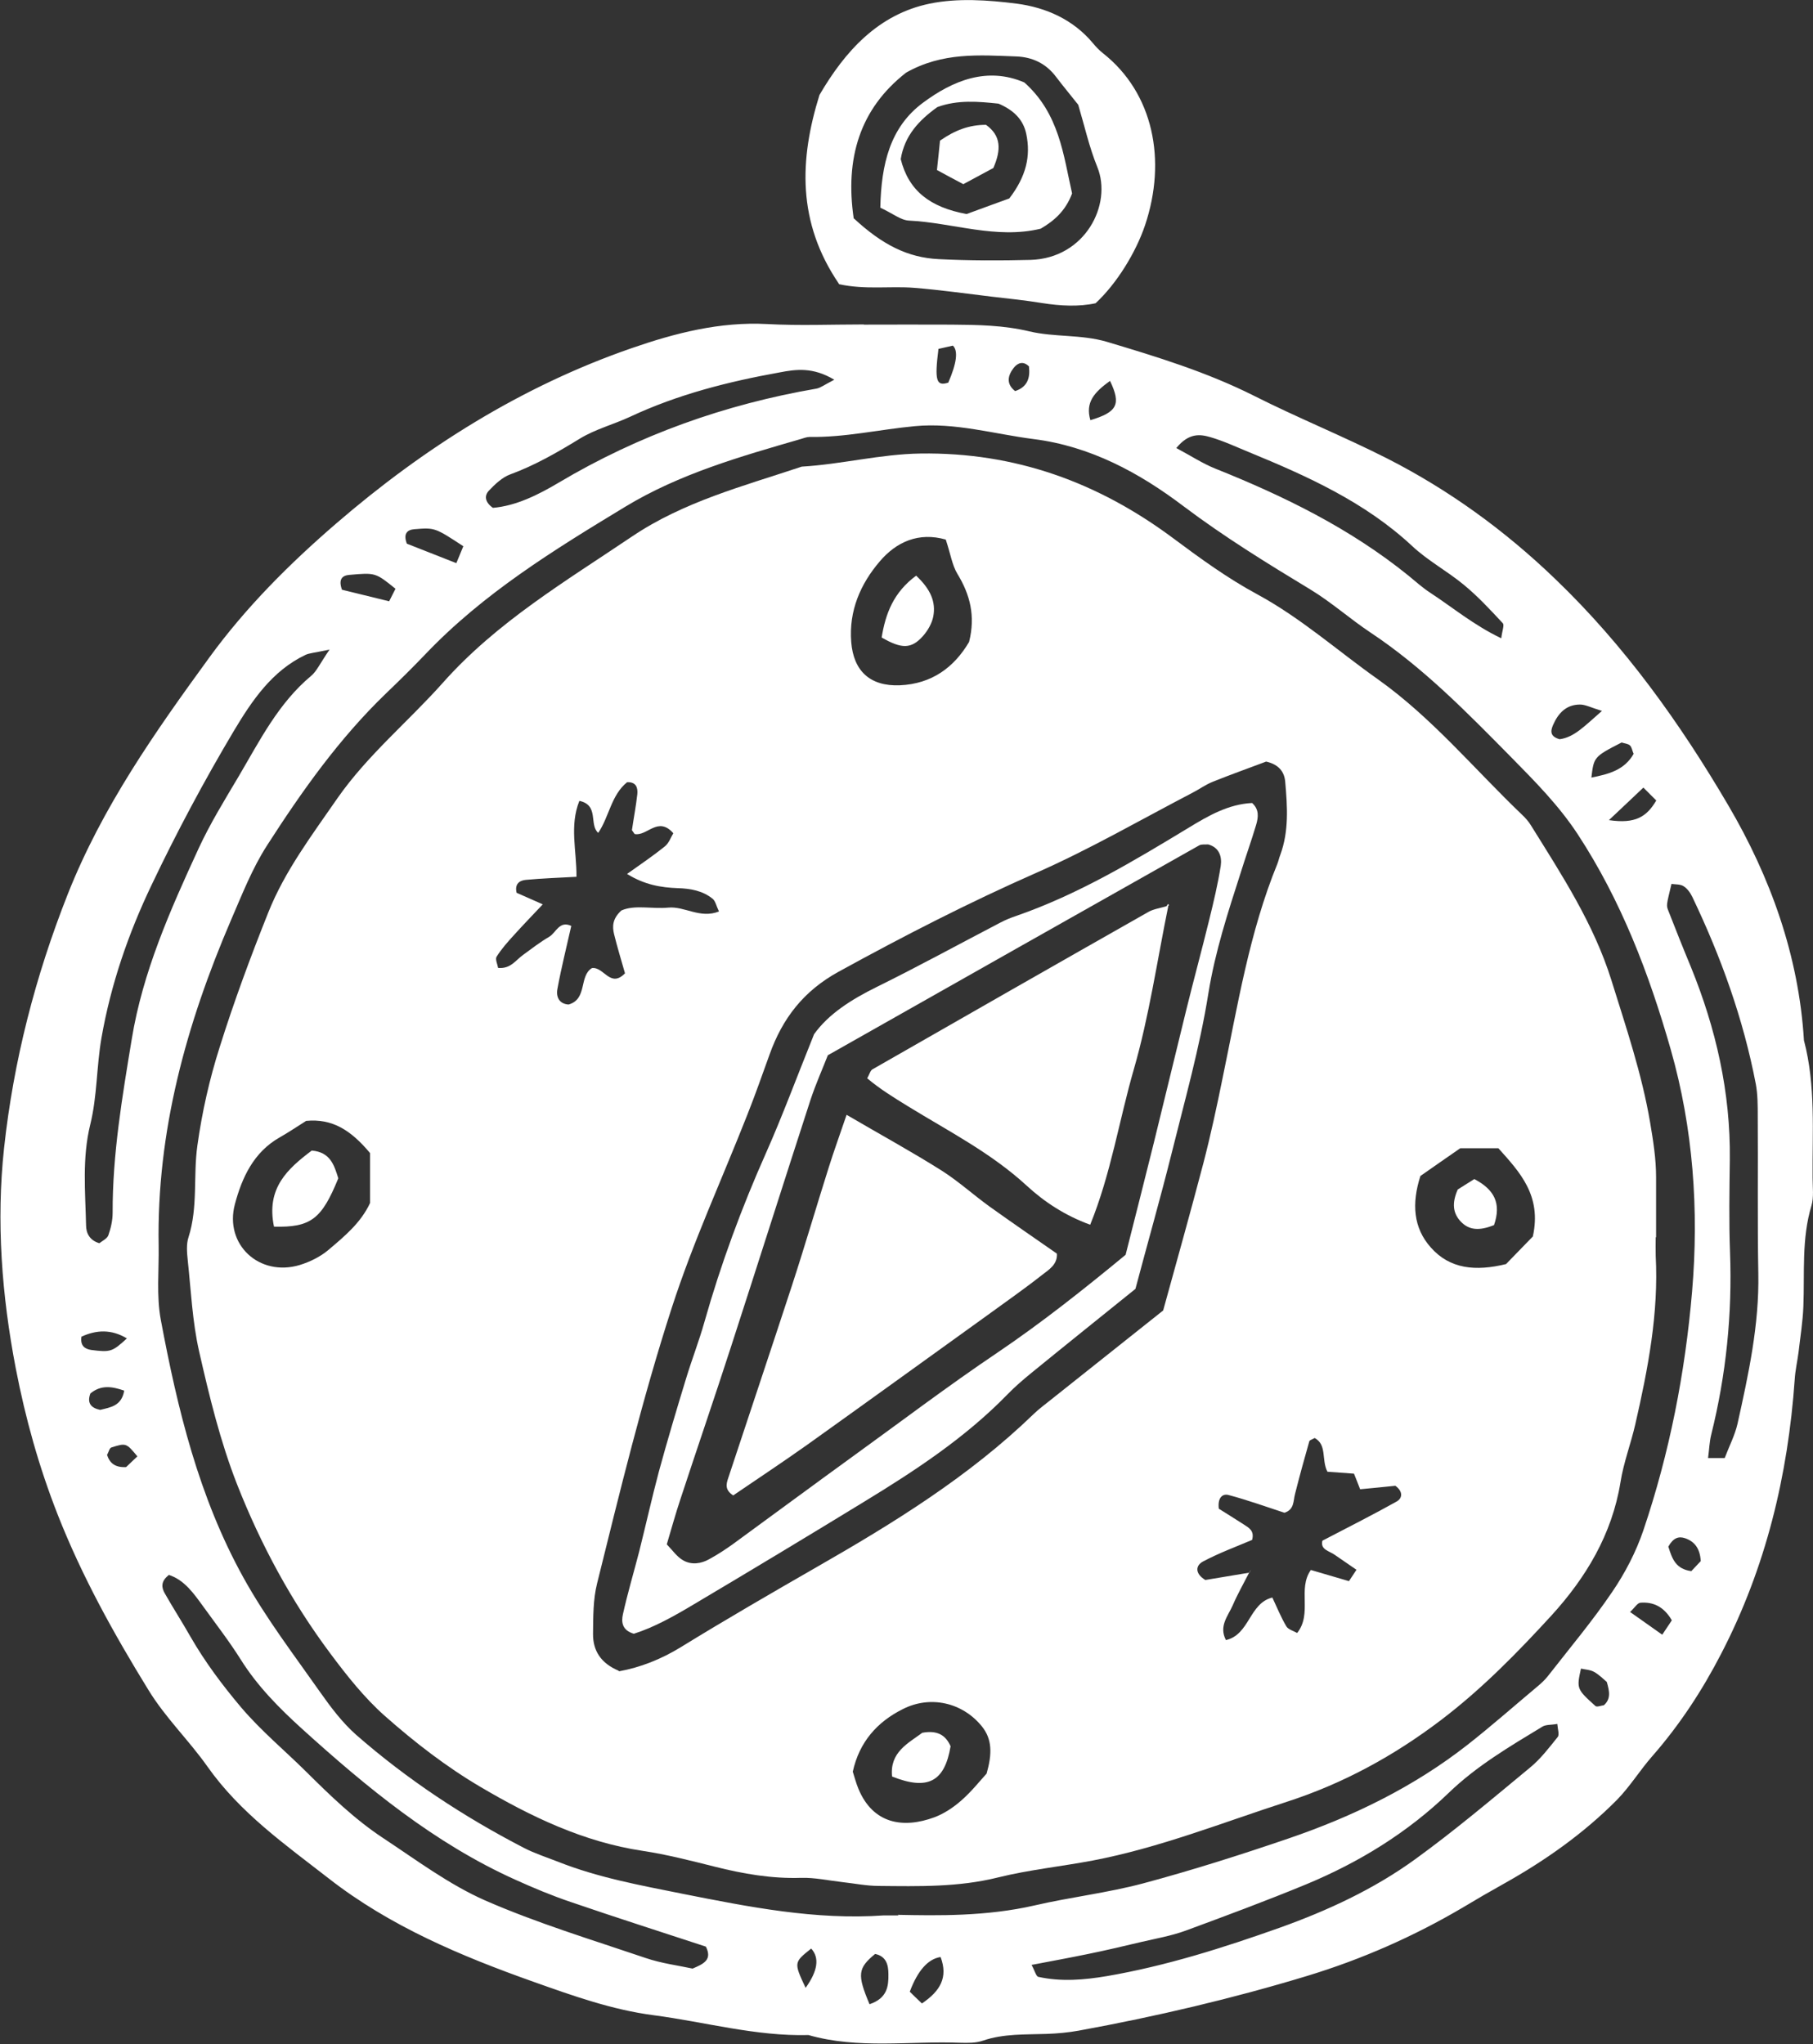
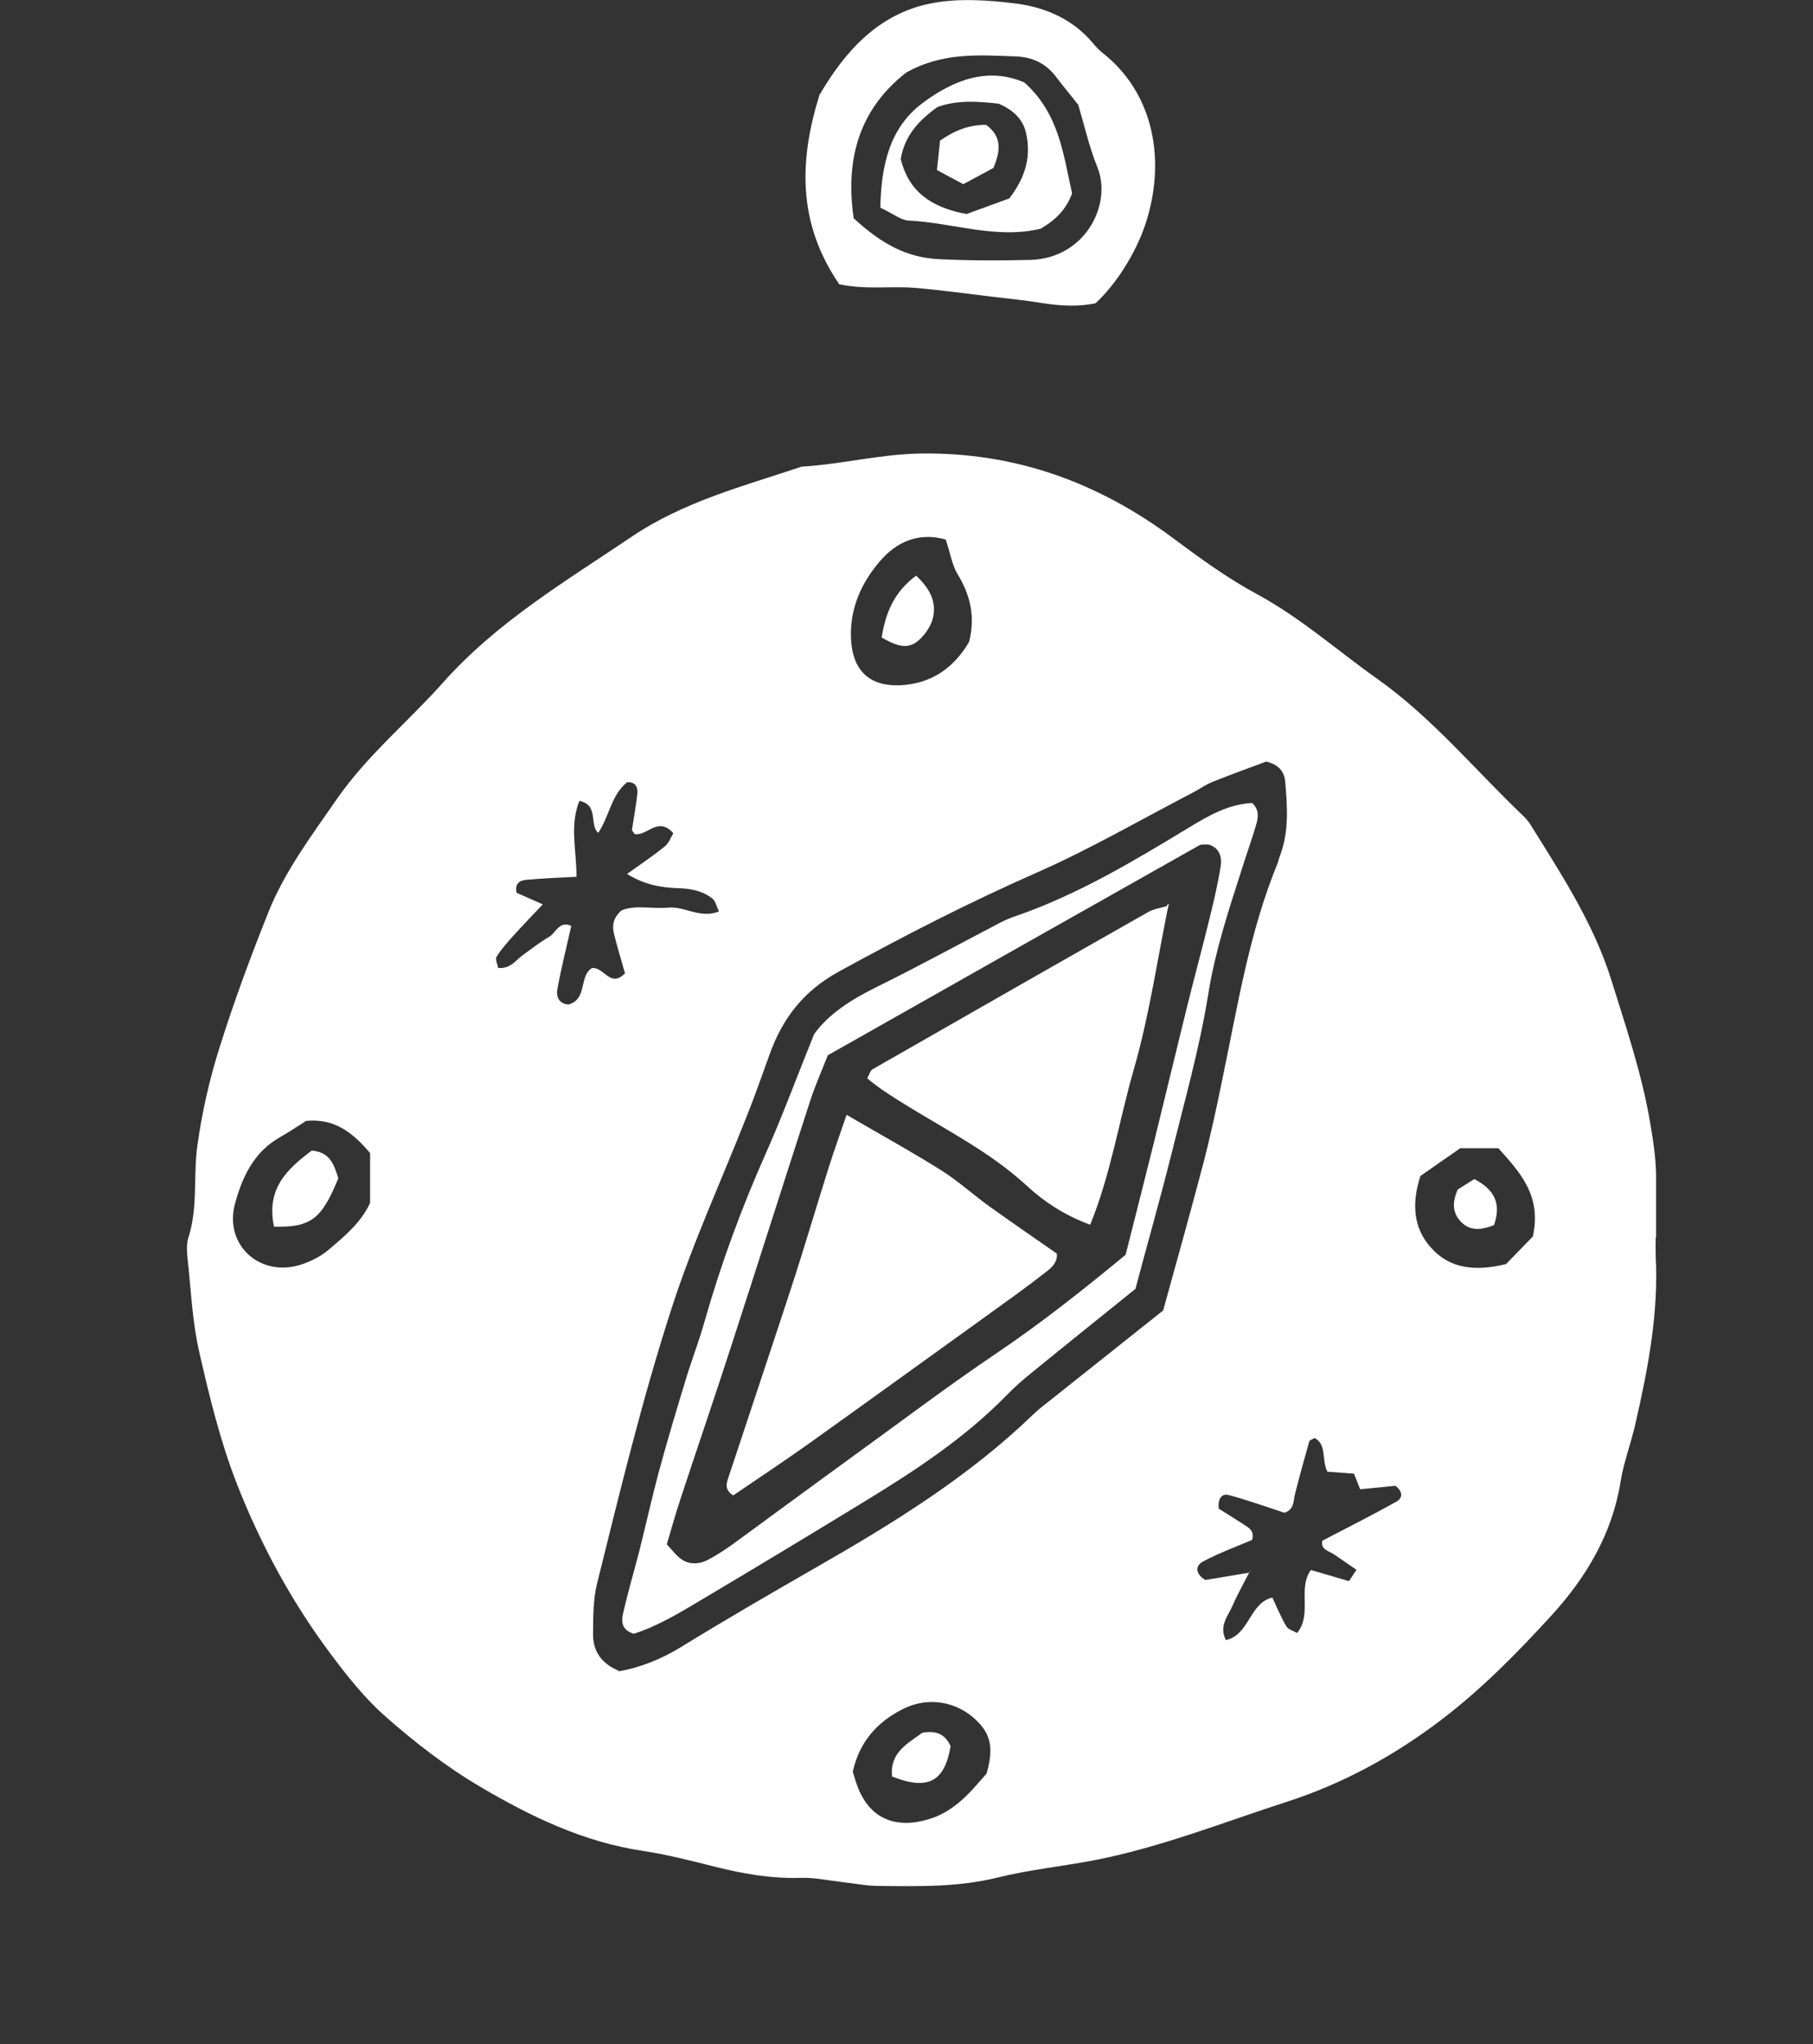
<svg xmlns="http://www.w3.org/2000/svg" width="141" height="159" viewBox="0 0 141 159" fill="none">
  <rect x="0" y="0" width="141" height="159" fill="#333333" stroke="none" />
  <g clip-path="url(#clip0_1_251)">
-     <path d="M67.176 25.251C69.452 25.251 71.728 25.236 74.004 25.251C76.041 25.266 78.047 25.296 80.054 25.776C82.016 26.24 84.067 26 86.074 26.585C89.982 27.754 93.845 28.938 97.514 30.781C100.928 32.504 104.492 33.943 107.891 35.666C112.713 38.124 117.041 41.271 120.949 45.032C126.355 50.218 130.668 56.257 134.411 62.641C137.691 68.231 139.892 74.33 140.296 80.924C141.225 84.445 140.94 88.057 140.97 91.639C140.97 92.358 141.075 93.122 140.88 93.781C140.102 96.359 140.356 98.997 140.251 101.619C140.206 102.803 140.012 103.987 139.877 105.171C139.787 105.875 139.622 106.579 139.578 107.299C139.053 114.777 137.331 121.925 133.872 128.609C132.39 131.486 130.623 134.183 128.481 136.626C127.538 137.705 126.774 138.949 125.786 139.968C123.165 142.62 120.141 144.748 116.891 146.562C115.843 147.146 114.81 147.746 113.791 148.36C109.958 150.623 105.9 152.406 101.662 153.695C95.837 155.463 89.892 156.857 83.902 157.951C83.079 158.101 82.24 158.176 81.416 158.206C79.739 158.266 78.077 158.176 76.445 158.73C75.891 158.925 75.262 158.91 74.663 158.895C70.74 158.745 66.757 159.405 62.878 158.296C58.775 158.401 54.837 157.277 50.824 156.752C47.604 156.333 44.549 155.239 41.509 154.16C35.849 152.151 30.323 149.829 25.562 146.112C22.192 143.49 18.673 141.017 16.128 137.405C14.69 135.367 12.863 133.614 11.545 131.456C8.85 127.08 6.364 122.599 4.477 117.789C3.025 114.087 1.977 110.326 1.228 106.445C0.135 100.765 -0.299 95.01 0.315 89.316C1.048 82.542 2.74 75.948 5.271 69.549C7.952 62.776 12.055 56.946 16.277 51.147C19.122 47.235 22.522 43.849 26.131 40.732C32.959 34.842 40.551 30.047 49.132 27.079C52.501 25.911 55.99 25.011 59.659 25.206C62.159 25.341 64.69 25.236 67.206 25.236L67.176 25.251ZM69.826 148.944C72.881 149.004 76.7 149.079 80.473 148.21C83.258 147.566 86.133 147.236 88.889 146.502C92.692 145.483 96.466 144.284 100.195 143.01C105.196 141.302 109.928 139.009 114.121 135.727C115.993 134.258 117.79 132.67 119.616 131.141C119.886 130.916 120.156 130.662 120.38 130.377C122.072 128.204 123.839 126.106 125.382 123.828C126.385 122.36 127.239 120.711 127.808 119.033C129.844 113.008 131.057 106.789 131.596 100.465C132.135 94.126 131.686 87.772 129.934 81.628C128.257 75.754 126.085 70.059 122.701 64.889C121.234 62.656 119.392 60.798 117.55 58.924C114.106 55.433 110.692 51.926 106.559 49.184C104.986 48.135 103.564 46.861 101.917 45.857C98.547 43.819 95.193 41.751 92.033 39.368C88.589 36.76 84.786 34.707 80.383 34.153C77.314 33.763 74.289 32.849 71.144 33.149C68.419 33.404 65.723 34.033 62.953 33.988C62.728 33.988 62.489 34.093 62.264 34.153C57.562 35.517 52.86 36.85 48.607 39.428C43.067 42.785 37.586 46.157 33.079 50.892C32.09 51.926 31.057 52.945 30.024 53.934C26.385 57.441 23.495 61.517 20.77 65.758C19.587 67.601 18.823 69.594 17.97 71.558C14.495 79.65 12.174 88.012 12.339 96.914C12.369 98.832 12.159 100.795 12.504 102.653C13.807 109.607 15.454 116.44 18.943 122.734C20.695 125.896 22.866 128.729 24.918 131.651C25.741 132.82 26.625 133.989 27.688 134.933C31.656 138.409 36.044 141.302 40.731 143.729C41.569 144.164 42.498 144.464 43.381 144.808C46.511 146.052 49.82 146.652 53.1 147.311C58.251 148.33 63.417 149.364 68.733 148.989C68.853 148.989 68.973 148.989 69.871 148.989L69.826 148.944ZM13.118 122.524C12.474 123.019 12.579 123.513 12.803 123.918C13.447 125.057 14.166 126.166 14.81 127.305C15.948 129.283 17.296 131.081 18.763 132.82C20.32 134.648 22.147 136.162 23.825 137.825C25.696 139.683 27.583 141.511 29.784 142.965C32.375 144.674 34.906 146.577 37.721 147.821C41.764 149.589 46.017 150.878 50.21 152.301C51.438 152.721 52.755 152.886 53.863 153.126C54.747 152.751 55.406 152.436 54.897 151.417C51.438 150.278 47.904 149.154 44.414 147.955C42.947 147.461 41.509 146.861 40.087 146.217C33.798 143.385 28.541 139.054 23.48 134.468C21.713 132.865 20.021 131.156 18.733 129.103C17.85 127.695 16.817 126.361 15.843 125.012C15.079 123.963 14.346 122.884 13.103 122.494L13.118 122.524ZM25.607 50.532C24.409 50.787 24.049 50.802 23.765 50.937C21.144 52.181 19.587 54.519 18.194 56.841C15.873 60.738 13.732 64.754 11.785 68.845C9.988 72.606 8.625 76.548 7.892 80.729C7.502 82.977 7.562 85.27 7.023 87.457C6.379 90.065 6.634 92.688 6.694 95.31C6.694 95.909 6.963 96.479 7.727 96.704C7.952 96.524 8.341 96.344 8.431 96.074C8.625 95.52 8.76 94.921 8.76 94.336C8.745 89.78 9.509 85.314 10.243 80.849C11.096 75.604 13.238 70.793 15.439 66.013C16.337 64.065 17.475 62.221 18.569 60.378C20.201 57.606 21.653 54.698 24.199 52.57C24.618 52.226 24.858 51.656 25.637 50.517L25.607 50.532ZM80.234 152.856C80.473 153.275 80.578 153.74 80.758 153.77C82.54 154.16 84.307 154.01 86.089 153.71C90.701 152.916 95.133 151.507 99.521 149.949C103.249 148.615 106.843 146.951 110.048 144.629C113.133 142.396 116.053 139.923 118.988 137.495C119.811 136.821 120.47 135.952 121.144 135.113C121.294 134.933 121.144 134.498 121.114 134.093C120.635 134.183 120.23 134.138 119.961 134.303C117.415 135.847 114.84 137.36 112.668 139.458C109.449 142.561 105.69 144.868 101.572 146.577C98.487 147.851 95.343 149.019 92.213 150.173C91.105 150.578 89.907 150.788 88.754 151.057C87.361 151.387 85.969 151.717 84.561 152.002C83.183 152.286 81.791 152.541 80.219 152.841L80.234 152.856ZM134.127 113.428C134.471 112.514 134.92 111.66 135.13 110.746C135.984 106.894 136.822 103.058 136.747 99.057C136.672 94.98 136.732 90.904 136.702 86.828C136.702 85.989 136.702 85.135 136.553 84.326C135.579 79.245 133.842 74.42 131.611 69.759C131.461 69.445 131.222 69.115 130.937 68.935C130.683 68.77 130.308 68.8 129.994 68.755C129.604 70.404 129.575 70.404 129.754 70.853C130.323 72.307 130.892 73.745 131.491 75.184C133.453 79.995 134.591 84.97 134.531 90.2C134.501 92.598 134.456 94.995 134.546 97.393C134.726 102.204 134.247 106.939 133.079 111.615C132.944 112.169 132.929 112.739 132.839 113.413H134.142L134.127 113.428ZM91.494 34.857C92.647 35.471 93.531 36.056 94.504 36.446C99.865 38.589 105.001 41.106 109.524 44.763C110.078 45.212 110.617 45.707 111.216 46.096C112.998 47.265 114.645 48.644 116.756 49.648C116.816 49.094 117.011 48.629 116.876 48.479C115.903 47.43 114.929 46.381 113.836 45.482C112.549 44.418 111.036 43.609 109.823 42.47C106.154 39.053 101.692 37.045 97.14 35.172C96.151 34.767 95.163 34.303 94.13 34.003C93.351 33.778 92.468 33.643 91.479 34.857H91.494ZM64.885 29.537C63.208 28.533 61.89 28.728 60.632 28.968C56.634 29.687 52.725 30.676 49.012 32.414C47.724 33.014 46.286 33.389 45.088 34.123C43.351 35.187 41.614 36.191 39.697 36.895C39.069 37.12 38.5 37.66 38.02 38.169C37.676 38.529 37.676 39.038 38.335 39.503C40.132 39.353 41.869 38.484 43.456 37.54C49.685 33.838 56.379 31.455 63.507 30.227C63.822 30.167 64.121 29.927 64.885 29.537ZM36.029 42.485C33.828 41.046 33.828 41.031 32.21 41.166C31.686 41.211 31.342 41.496 31.641 42.29C32.824 42.755 34.127 43.264 35.49 43.804C35.699 43.309 35.819 42.994 36.029 42.5V42.485ZM67.625 155.898C69.003 155.433 69.108 154.504 69.093 153.56C69.093 152.841 68.928 152.166 68.059 151.987C66.712 153.096 66.652 153.59 67.625 155.898ZM71.698 155.838C73.121 154.879 73.75 153.815 73.151 152.226C72.172 152.376 71.374 153.275 70.755 154.924C71.009 155.179 71.324 155.478 71.698 155.838ZM30.758 45.797C29.2 44.538 29.2 44.538 27.164 44.718C26.64 44.763 26.295 45.032 26.595 45.872C27.718 46.142 28.976 46.456 30.264 46.771C30.473 46.351 30.623 46.066 30.758 45.797ZM124.588 55.298C123.705 55.028 123.3 54.803 122.881 54.803C121.818 54.803 121.189 55.463 120.785 56.392C120.575 56.871 120.545 57.291 121.294 57.501C122.432 57.351 123.225 56.482 124.588 55.298ZM122.956 129.778C122.611 131.351 122.611 131.381 124.079 132.7C124.184 132.805 124.513 132.67 124.738 132.64C125.277 132.16 125.187 131.591 124.962 130.827C124.708 130.617 124.378 130.272 123.974 130.047C123.675 129.882 123.3 129.867 122.956 129.793V129.778ZM127.044 58.625C126.939 58.385 126.909 58.115 126.759 57.98C126.61 57.845 126.34 57.831 126.115 57.755C123.944 58.864 123.959 58.894 123.764 60.483C125.127 60.213 126.34 59.898 127.059 58.625H127.044ZM129.754 120.321C130.054 121.281 130.338 122.045 131.536 122.21C131.761 121.97 132.06 121.655 132.27 121.43C132.21 120.441 131.791 119.902 131.042 119.647C130.548 119.482 130.129 119.617 129.739 120.321H129.754ZM86.328 29.627C85.085 30.526 84.396 31.305 84.801 32.684C86.882 32.055 87.212 31.47 86.328 29.627ZM72.986 27.139C72.671 29.627 72.821 30.062 73.75 29.762C74.408 28.243 74.528 27.284 74.109 26.885C73.824 26.945 73.51 27.02 72.986 27.139ZM125.142 63.795C127.179 64.094 128.062 63.54 128.811 62.266C128.481 61.937 128.197 61.652 127.808 61.262C126.999 62.026 126.325 62.671 125.127 63.795H125.142ZM130.009 126.016C129.395 124.967 128.571 124.592 127.583 124.667C127.343 124.682 127.134 125.057 126.774 125.387C127.643 126.001 128.377 126.526 129.275 127.155C129.604 126.661 129.829 126.316 130.024 126.031L130.009 126.016ZM6.334 103.972C6.229 104.691 6.604 104.931 7.098 105.006C8.595 105.201 8.745 105.141 9.868 104.107C8.64 103.372 7.487 103.447 6.334 103.972ZM62.654 154.624C63.602 153.305 63.747 152.286 63.088 151.567C61.74 152.646 61.725 152.646 62.654 154.624ZM7.023 108.408C6.754 109.142 7.083 109.517 7.787 109.667C8.58 109.472 9.464 109.367 9.659 108.168C8.73 107.853 7.862 107.688 7.008 108.408H7.023ZM10.692 113.293C9.823 112.244 9.808 112.229 8.67 112.589C8.506 112.634 8.446 112.963 8.326 113.173C8.536 113.803 8.94 114.162 9.808 114.117C10.033 113.893 10.363 113.593 10.692 113.278V113.293ZM80.039 28.518C79.59 28.053 79.155 28.218 78.841 28.608C78.377 29.207 78.227 29.852 78.946 30.421C79.904 30.107 80.129 29.402 80.024 28.518H80.039Z" fill="white" />
    <path d="M65.244 22.074C61.979 17.279 62.174 12.393 63.731 7.388C65.723 3.971 68.314 1.109 72.297 0.285C74.468 -0.165 76.849 1.78162e-06 79.08 0.285C81.341 0.584 83.468 1.514 85.01 3.372C85.235 3.642 85.489 3.911 85.774 4.136C89.712 7.238 90.746 12.483 89.053 17.518C88.335 19.646 86.852 22.059 85.205 23.588C83.887 23.872 82.48 23.798 81.042 23.573C79.754 23.363 78.451 23.228 77.149 23.078C75.142 22.838 73.135 22.554 71.114 22.389C69.227 22.239 67.295 22.554 65.244 22.104V22.074ZM66.412 16.994C68.613 19.032 70.59 20.036 72.986 20.156C75.367 20.276 77.763 20.276 80.144 20.216C84.396 20.096 86.523 15.9 85.34 12.993C84.711 11.449 84.351 9.816 83.857 8.152C83.303 7.448 82.689 6.714 82.12 5.964C81.341 4.93 80.278 4.436 79.035 4.391C76.175 4.286 73.3 4.046 70.47 5.65C66.861 8.467 65.708 12.333 66.397 17.009L66.412 16.994Z" fill="white" />
    <path d="M128.766 96.239C128.766 96.719 128.751 97.198 128.766 97.678C129.005 102.144 128.167 106.475 127.179 110.79C126.834 112.304 126.265 113.773 126.026 115.301C125.367 119.362 123.33 122.734 120.65 125.671C117.999 128.564 115.244 131.381 112.069 133.794C108.401 136.581 104.447 138.739 100.09 140.148C95.088 141.766 90.177 143.729 84.995 144.718C82.54 145.183 80.039 145.438 77.613 146.037C74.543 146.802 71.443 146.727 68.344 146.697C67.4 146.697 66.457 146.502 65.499 146.397C64.435 146.277 63.357 146.037 62.309 146.067C60.003 146.142 57.787 145.753 55.585 145.198C53.729 144.733 51.872 144.254 49.985 143.969C45.388 143.28 41.315 141.317 37.391 139.009C34.711 137.435 32.24 135.517 29.919 133.464C28.332 132.055 26.969 130.332 25.696 128.624C22.671 124.577 20.276 120.142 18.434 115.451C17.131 112.124 16.277 108.603 15.484 105.111C14.96 102.803 14.855 100.39 14.6 98.022C14.54 97.438 14.48 96.779 14.66 96.239C15.409 93.901 15.02 91.474 15.349 89.121C15.708 86.528 16.292 83.936 17.086 81.448C18.194 77.912 19.482 74.435 20.86 70.988C22.147 67.751 24.259 64.964 26.235 62.101C28.586 58.73 31.746 56.137 34.441 53.11C38.649 48.374 43.995 45.212 49.146 41.736C53.19 39.008 57.832 37.809 62.354 36.296C65.454 36.116 68.463 35.322 71.593 35.277C78.946 35.172 85.385 37.51 91.225 41.855C93.336 43.429 95.478 44.988 97.784 46.231C101.183 48.075 104.028 50.622 107.143 52.825C111.38 55.837 114.66 59.824 118.374 63.375C118.628 63.615 118.883 63.9 119.062 64.199C121.458 68.051 123.944 71.842 125.322 76.248C126.46 79.905 127.688 83.516 128.332 87.308C128.571 88.731 128.796 90.125 128.796 91.564C128.796 93.122 128.796 94.681 128.796 96.239H128.766ZM97.155 122.315C96.72 123.169 96.241 124.008 95.867 124.877C95.507 125.701 94.774 126.481 95.343 127.575C97.2 127.14 97.14 124.712 98.952 124.263C99.311 125.027 99.626 125.806 100.045 126.511C100.194 126.75 100.584 126.855 100.883 127.02C102.081 125.507 100.898 123.603 101.947 122.12C102.95 122.42 103.953 122.704 104.911 122.989C105.136 122.644 105.256 122.464 105.495 122.105C104.941 121.715 104.372 121.341 103.818 120.951C103.384 120.636 102.665 120.546 102.845 119.842C104.822 118.808 106.738 117.849 108.61 116.8C109.074 116.545 109.134 116.021 108.52 115.571C107.667 115.661 106.723 115.751 105.78 115.841C105.615 115.421 105.451 114.987 105.301 114.627C104.477 114.567 103.803 114.522 103.234 114.477C102.755 113.533 103.219 112.394 102.246 111.854C102.006 111.989 101.857 112.019 101.827 112.109C101.437 113.473 101.063 114.837 100.719 116.2C100.569 116.755 100.674 117.414 99.895 117.669C98.472 117.204 97.02 116.68 95.552 116.29C95.058 116.155 94.684 116.53 94.789 117.354C95.358 117.714 96.046 118.134 96.735 118.583C97.125 118.838 97.574 119.063 97.379 119.782C96.136 120.307 94.804 120.801 93.561 121.46C92.947 121.79 92.947 122.42 93.74 122.899C94.819 122.719 95.987 122.524 97.155 122.33V122.315ZM48.143 130.002C49.79 129.703 51.407 129.073 52.965 128.114C56.424 125.986 59.943 123.948 63.462 121.925C69.482 118.478 75.367 114.852 80.398 109.981C80.832 109.562 81.312 109.217 81.776 108.842C84.666 106.549 87.556 104.242 90.461 101.934C91.524 98.082 92.587 94.291 93.591 90.47C94.16 88.282 94.639 86.049 95.088 83.831C96.256 78.226 97.155 72.547 99.341 67.197C99.431 66.972 99.476 66.732 99.566 66.507C100.254 64.649 100.12 62.731 99.955 60.828C99.895 60.078 99.506 59.479 98.472 59.239C97.2 59.719 95.732 60.243 94.309 60.813C93.755 61.037 93.261 61.397 92.737 61.667C88.709 63.765 84.756 66.058 80.608 67.886C75.337 70.209 70.26 72.816 65.214 75.589C62.489 77.087 60.856 79.215 59.853 82.018C59.284 83.591 58.73 85.18 58.116 86.723C56.154 91.713 53.908 96.584 52.246 101.724C49.955 108.797 48.218 115.991 46.436 123.169C46.121 124.428 46.136 125.776 46.121 127.08C46.107 128.384 46.721 129.373 48.113 129.957L48.143 130.002ZM48.772 67.976C49.805 67.242 50.779 66.582 51.692 65.848C52.022 65.593 52.171 65.129 52.366 64.814C51.168 63.45 50.329 65.069 49.356 64.874L49.146 64.574C49.281 63.645 49.461 62.716 49.566 61.772C49.611 61.292 49.491 60.813 48.772 60.843C47.529 61.847 47.379 63.525 46.526 64.784C45.792 64.154 46.616 62.626 45.058 62.296C44.28 64.244 44.849 66.148 44.834 68.201C43.471 68.276 42.183 68.321 40.895 68.44C40.416 68.485 40.012 68.74 40.177 69.445C40.746 69.699 41.375 69.969 42.213 70.344C41.39 71.213 40.656 71.977 39.952 72.756C39.473 73.281 38.994 73.82 38.619 74.42C38.499 74.615 38.694 75.019 38.739 75.289C39.712 75.379 40.102 74.689 40.671 74.285C41.345 73.79 42.004 73.281 42.722 72.861C43.246 72.547 43.501 71.588 44.429 72.022C44.055 73.686 43.651 75.289 43.351 76.922C43.231 77.537 43.486 78.091 44.22 78.136C45.702 77.717 45.013 75.933 46.032 75.304C46.96 75.169 47.454 76.892 48.607 75.709C48.323 74.704 48.008 73.686 47.754 72.651C47.619 72.067 47.619 71.468 48.323 70.823C49.356 70.359 50.689 70.718 51.977 70.598C53.249 70.478 54.447 71.483 55.915 70.898C55.705 70.463 55.645 70.089 55.421 69.909C54.642 69.28 53.699 69.115 52.725 69.085C51.393 69.04 50.12 68.815 48.787 67.991L48.772 67.976ZM28.766 89.675C27.284 87.907 25.846 86.993 23.809 87.188C23.136 87.607 22.462 88.072 21.743 88.477C19.721 89.63 18.823 91.594 18.269 93.662C17.43 96.809 20.171 99.341 23.315 98.397C24.094 98.157 24.888 97.768 25.502 97.258C26.759 96.194 28.062 95.13 28.781 93.572V89.69L28.766 89.675ZM73.57 41.975C71.443 41.361 69.706 42.155 68.419 43.669C66.921 45.422 66.008 47.505 66.202 49.948C66.382 52.196 67.67 53.395 69.976 53.305C72.477 53.2 74.214 51.896 75.367 49.933C75.876 47.91 75.442 46.246 74.453 44.628C74.049 43.953 73.929 43.099 73.555 41.975H73.57ZM66.322 137.81C66.457 138.23 66.577 138.694 66.756 139.129C67.894 141.886 70.246 142.246 72.656 141.362C73.42 141.077 74.139 140.597 74.753 140.058C75.546 139.369 76.205 138.529 76.729 137.96C77.164 136.431 77.179 135.277 76.34 134.258C74.828 132.415 72.342 131.861 70.216 132.94C68.209 133.944 66.831 135.502 66.322 137.81ZM117.131 98.322C117.79 97.648 118.598 96.809 119.212 96.179C119.916 92.987 118.194 91.174 116.532 89.316H113.567C112.489 90.065 111.425 90.799 110.467 91.474C109.778 93.617 109.913 95.505 111.276 97.034C112.758 98.712 114.75 98.907 117.146 98.322H117.131Z" fill="white" />
    <path d="M68.463 16.14C68.538 12.783 69.212 9.891 71.788 7.987C74.109 6.264 76.774 5.17 79.664 6.414C82.39 8.842 82.704 12.079 83.378 15.046C82.869 16.41 81.985 17.174 80.937 17.788C77.463 18.627 74.109 17.324 70.695 17.159C70.051 17.129 69.437 16.604 68.463 16.155V16.14ZM75.172 16.649C76.385 16.2 77.598 15.765 78.496 15.435C79.814 13.712 80.173 12.139 79.814 10.415C79.575 9.276 78.811 8.557 77.658 8.062C76.115 7.898 74.468 7.748 72.896 8.332C71.458 9.366 70.35 10.55 70.051 12.378C70.665 14.836 72.327 16.125 75.172 16.649Z" fill="white" />
    <path d="M63.312 80.444C64.45 78.856 66.232 77.732 68.209 76.758C71.428 75.169 74.573 73.446 77.763 71.782C78.182 71.558 78.631 71.378 79.08 71.228C83.857 69.564 88.155 66.987 92.453 64.379C93.98 63.45 95.537 62.551 97.379 62.461C97.948 62.971 97.858 63.585 97.694 64.154C97.319 65.413 96.87 66.657 96.481 67.916C95.492 70.988 94.504 74.015 93.98 77.252C93.306 81.493 92.123 85.659 91.09 89.825C90.221 93.302 89.233 96.749 88.305 100.255C85.594 102.443 82.899 104.601 80.218 106.789C79.574 107.314 78.93 107.868 78.347 108.468C75.067 111.839 71.159 114.402 67.175 116.83C62.788 119.512 58.386 122.165 53.968 124.787C52.441 125.701 50.868 126.586 49.296 127.08C48.353 126.81 48.323 126.136 48.442 125.582C48.802 123.948 49.281 122.345 49.7 120.726C50.224 118.643 50.689 116.545 51.243 114.462C51.901 112.049 52.62 109.637 53.354 107.239C53.803 105.755 54.372 104.302 54.792 102.803C56.065 98.307 57.682 93.931 59.584 89.66C60.841 86.828 61.919 83.906 63.312 80.444ZM64.39 82.063C63.971 83.141 63.432 84.34 63.028 85.569C60.961 91.938 58.94 98.322 56.873 104.691C55.585 108.677 54.223 112.634 52.92 116.605C52.545 117.729 52.231 118.868 51.857 120.127C52.306 120.591 52.65 121.101 53.13 121.37C53.773 121.745 54.537 121.64 55.181 121.266C55.81 120.921 56.409 120.531 56.993 120.112C60.078 117.864 63.147 115.586 66.232 113.353C70.006 110.626 73.719 107.808 77.568 105.216C81.027 102.878 84.291 100.285 87.541 97.603C88.275 94.711 89.008 91.818 89.727 88.926C90.581 85.449 91.419 81.973 92.273 78.496C92.842 76.188 93.471 73.88 94.04 71.558C94.384 70.164 94.714 68.77 94.938 67.361C95.043 66.642 94.834 65.923 93.965 65.683C93.725 65.698 93.441 65.653 93.261 65.758C83.797 71.093 74.348 76.443 64.39 82.078V82.063Z" fill="white" />
-     <path d="M105.78 115.856L105.63 116.08L105.78 115.856Z" fill="white" />
-     <path d="M97.154 122.315L97.304 122.09L97.169 122.33L97.154 122.315Z" fill="white" />
+     <path d="M97.154 122.315L97.304 122.09L97.169 122.33L97.154 122.315" fill="white" />
    <path d="M21.309 95.415C20.68 92.403 22.387 90.904 24.244 89.496C25.711 89.615 25.996 90.665 26.31 91.653C25.022 94.816 24.184 95.49 21.309 95.415Z" fill="white" />
    <path d="M71.249 44.778C72.402 45.857 72.791 46.846 72.582 47.955C72.477 48.494 72.147 49.064 71.773 49.483C70.874 50.487 70.126 50.487 68.568 49.588C68.868 47.745 69.482 46.081 71.249 44.778Z" fill="white" />
    <path d="M69.377 138.185C69.182 136.281 70.65 135.592 71.728 134.783C72.881 134.573 73.54 134.948 73.929 135.832C73.465 138.589 72.162 139.294 69.377 138.185Z" fill="white" />
    <path d="M116.187 95.295C115.034 95.76 114.241 95.685 113.612 95.025C112.983 94.366 112.908 93.572 113.372 92.523C113.687 92.328 114.166 92.028 114.66 91.713C116.202 92.523 116.786 93.587 116.187 95.31V95.295Z" fill="white" />
    <path d="M72.866 13.248C72.956 12.378 73.046 11.599 73.106 10.94C74.288 10.116 75.382 9.711 76.684 9.711C77.853 10.55 77.882 11.629 77.254 13.068C76.595 13.427 75.786 13.862 74.918 14.326C74.214 13.952 73.615 13.637 72.881 13.232L72.866 13.248Z" fill="white" />
    <path d="M65.828 86.708C68.493 88.267 70.904 89.585 73.21 91.039C74.513 91.863 75.666 92.912 76.924 93.826C78.661 95.07 80.428 96.284 82.195 97.513C82.255 98.352 81.581 98.757 81.057 99.161C79.65 100.27 78.182 101.289 76.745 102.338C72.102 105.68 67.46 109.037 62.803 112.364C60.886 113.728 58.91 115.031 57.023 116.32C56.349 115.886 56.484 115.421 56.634 114.972C58.281 109.981 59.958 104.991 61.59 100.001C62.593 96.929 63.492 93.841 64.465 90.769C64.855 89.525 65.304 88.297 65.843 86.708H65.828Z" fill="white" />
    <path d="M90.865 70.448C89.982 74.779 89.368 79.05 88.185 83.157C87.032 87.143 86.403 91.294 84.786 95.265C82.809 94.546 81.192 93.467 79.844 92.223C77.074 89.675 73.779 87.997 70.635 86.064C69.512 85.374 68.419 84.7 67.445 83.876C67.625 83.561 67.685 83.261 67.865 83.171C75.007 79.08 82.165 74.989 89.323 70.928C89.727 70.703 90.222 70.643 90.865 70.448Z" fill="white" />
    <path d="M90.686 70.553L90.835 70.314L90.925 70.404L90.686 70.553Z" fill="white" />
  </g>
  <defs>
    <clipPath id="clip0_1_251">
      <rect width="141" height="159" fill="white" />
    </clipPath>
  </defs>
</svg>